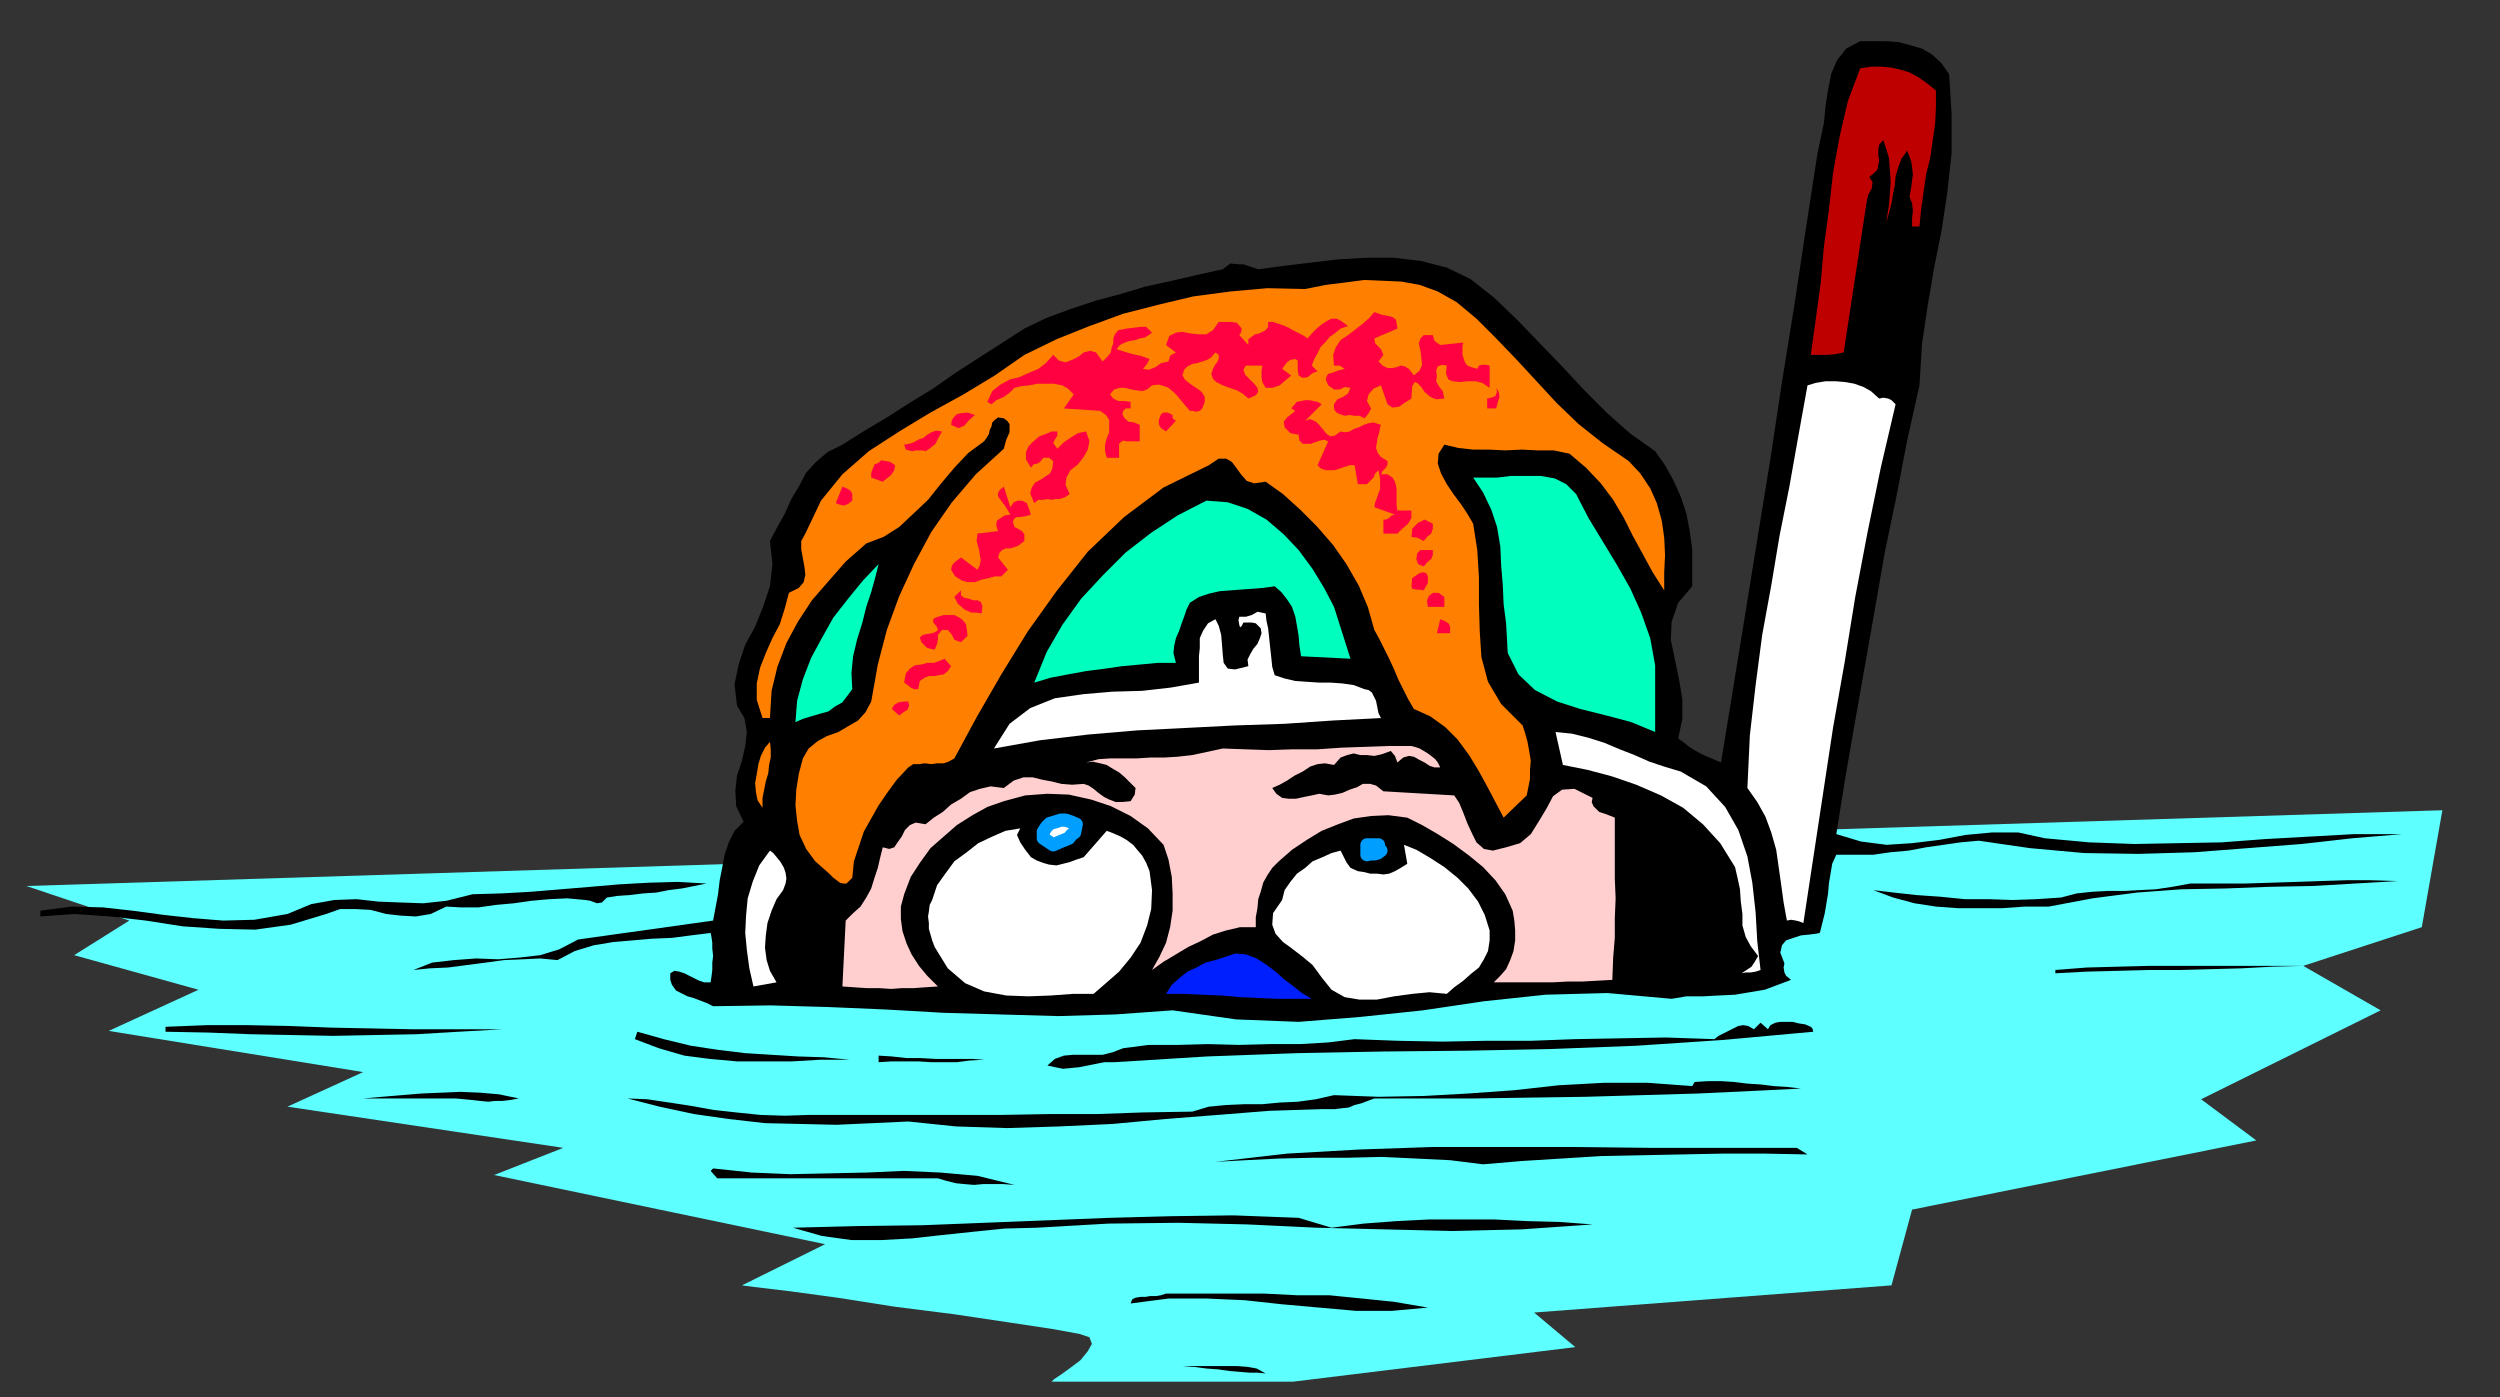
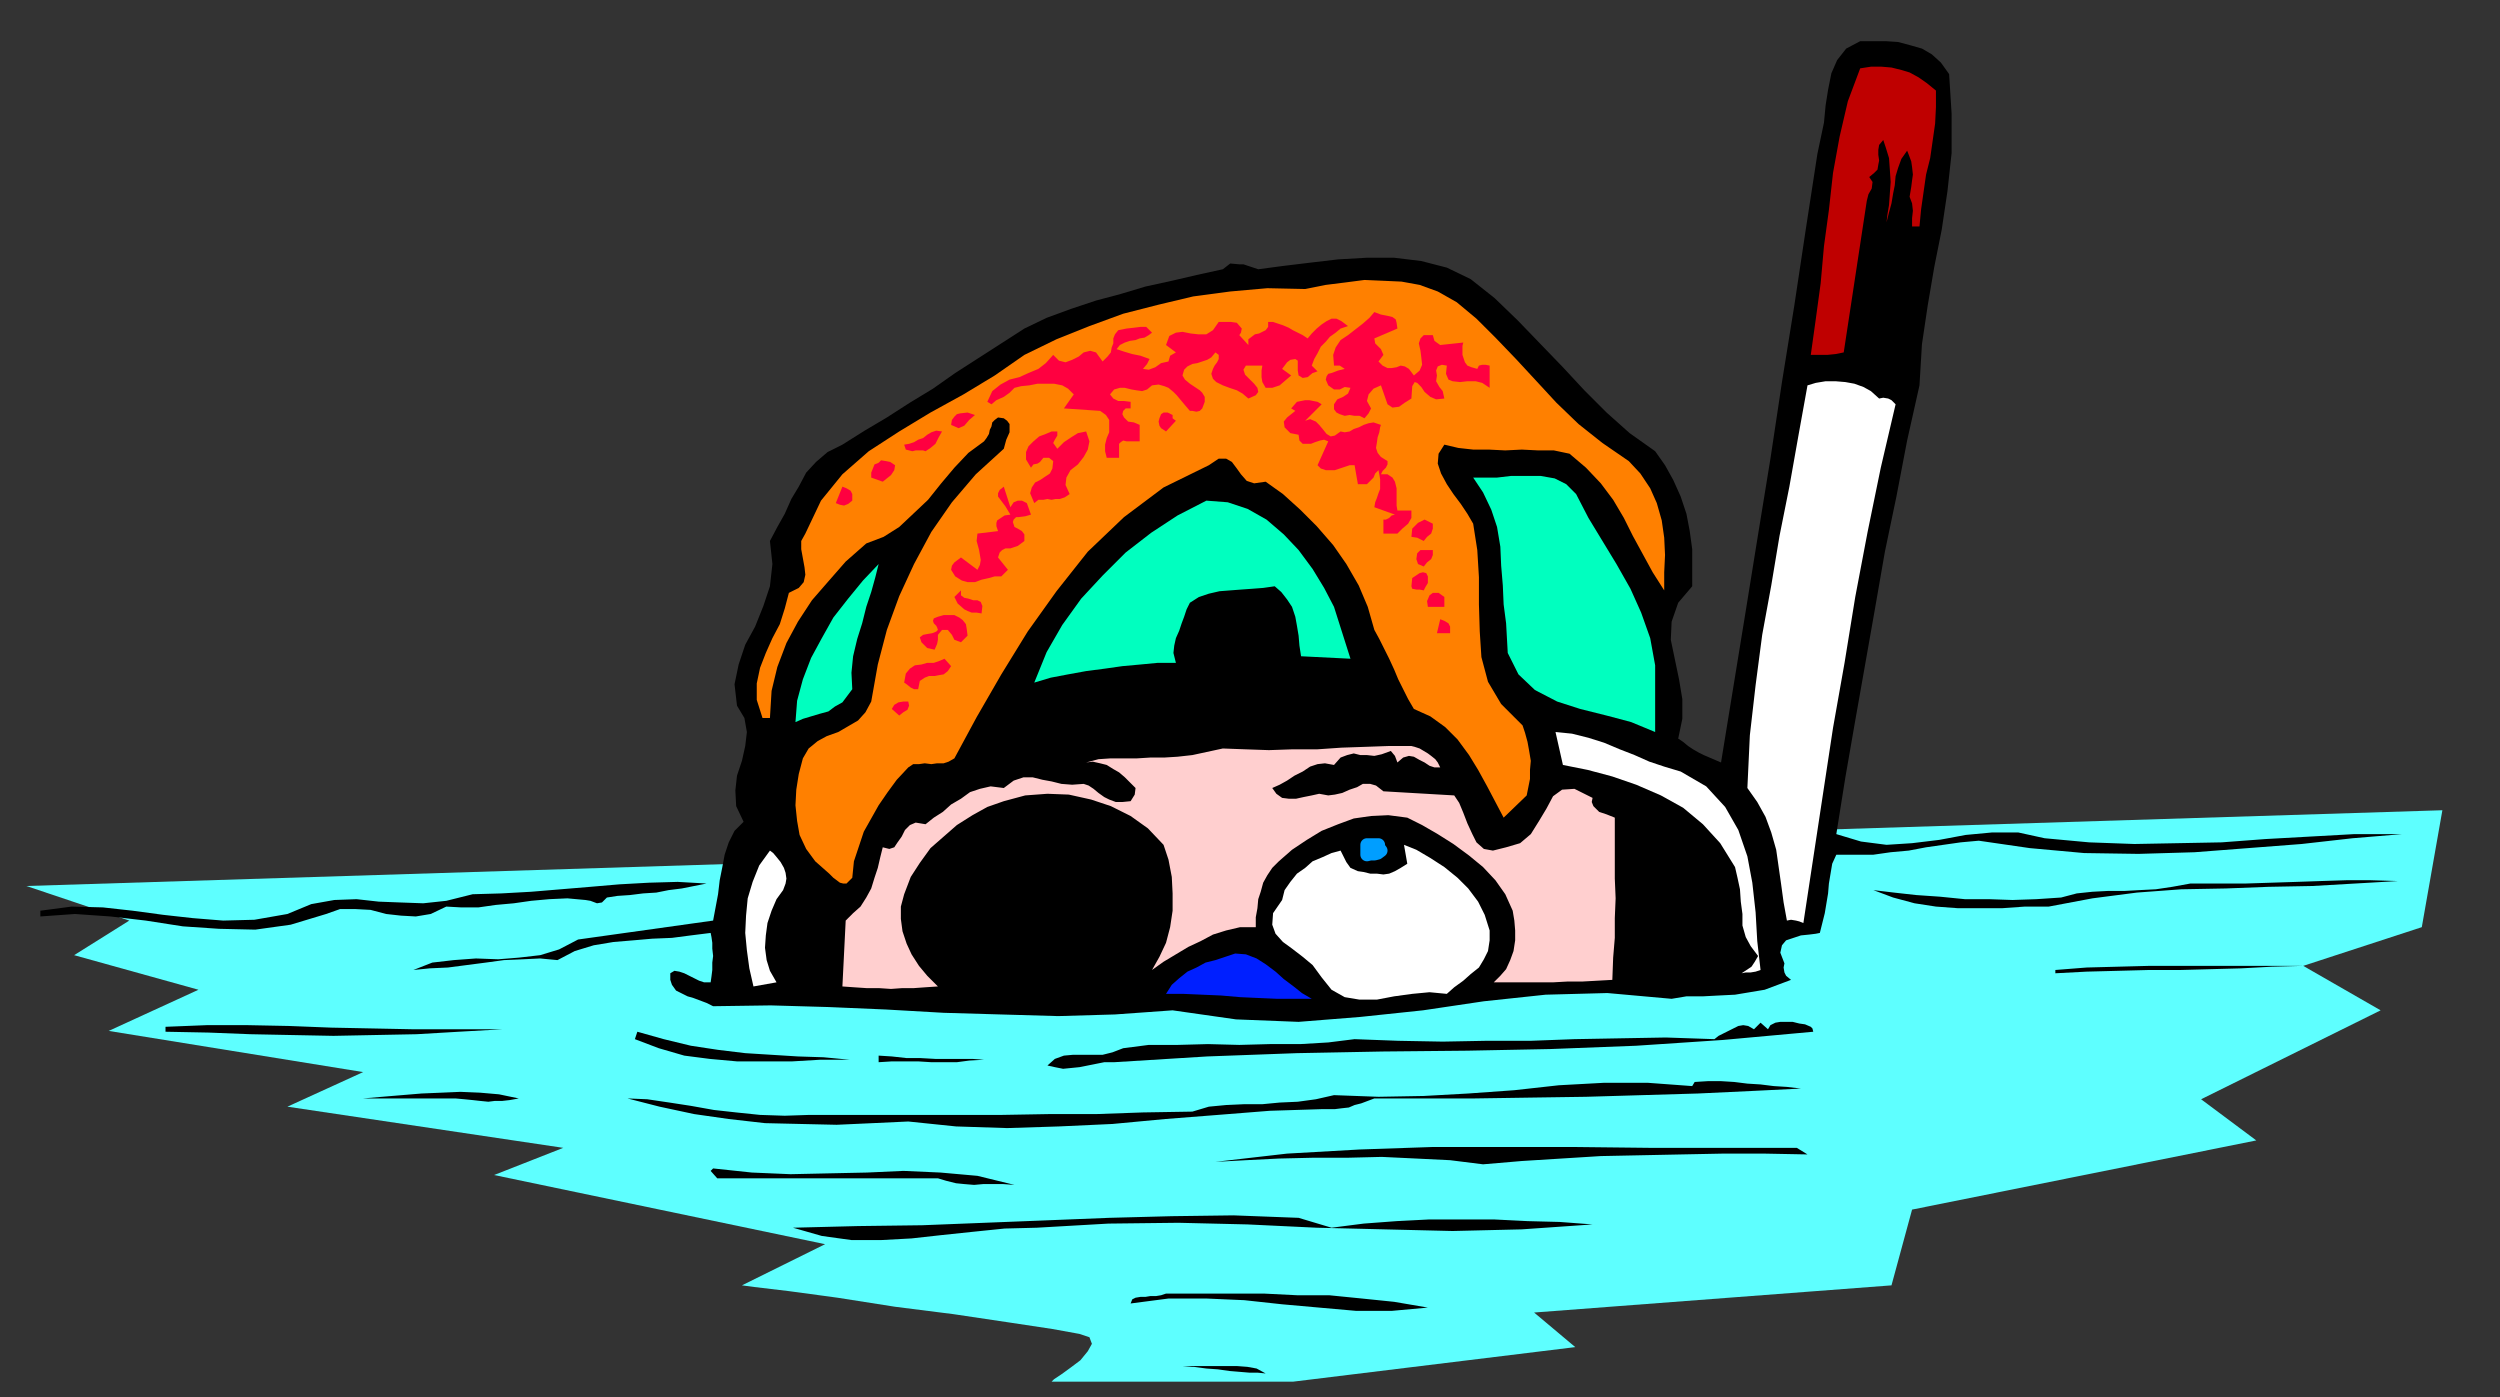
<svg xmlns="http://www.w3.org/2000/svg" xmlns:ns1="http://sodipodi.sourceforge.net/DTD/sodipodi-0.dtd" xmlns:ns2="http://www.inkscape.org/namespaces/inkscape" version="1.0" width="129.808mm" height="72.553mm" id="svg111" ns1:docname="GC001277.WMF">
  <rect width="100%" height="100%" fill="#333333" stroke="none" />
  <ns1:namedview pagecolor="#ffffff" bordercolor="#666666" borderopacity="1" objecttolerance="10" gridtolerance="10" guidetolerance="10" ns2:pageopacity="0" ns2:pageshadow="2" ns2:window-width="640" ns2:window-height="480" id="namedview113" />
  <defs id="defs3">
    <pattern id="WMFhbasepattern" patternUnits="userSpaceOnUse" width="6" height="6" x="0" y="0" />
  </defs>
  <path style="fill:#5effff;fill-rule:evenodd;fill-opacity:1;stroke:none;" d="  M 5.171,173.873   L 479.305,159.006   L 475.265,181.952   L 451.995,189.547   L 467.185,198.273   L 431.956,215.725   L 442.784,223.804   L 375.235,237.378   L 371.195,252.245   L 301.06,257.577   L 309.14,264.364   L 253.712,271.151   L 206.363,271.151   L 206.848,270.666   L 208.302,269.696   L 210.08,268.404   L 212.019,266.949   L 213.473,265.172   L 214.281,263.718   L 213.797,262.425   L 211.857,261.778   L 206.525,260.809   L 197.96,259.516   L 187.133,257.9   L 175.659,256.446   L 164.347,254.668   L 154.813,253.376   L 148.025,252.568   L 145.601,252.245   L 161.923,244.165   L 96.96,230.591   L 110.534,225.259   L 56.398,217.179   L 71.266,210.392   L 21.331,202.313   L 38.946,194.233   L 14.544,187.446   L 25.371,180.659   L 5.171,173.873  z " id="path5" />
  <path style="fill:#000000;fill-rule:evenodd;fill-opacity:1;stroke:none;" d="  M 382.507,14.543   L 382.992,22.3   L 382.992,30.056   L 382.184,37.489   L 381.052,45.084   L 379.598,52.356   L 378.305,59.95   L 377.174,67.545   L 376.689,75.625   L 374.265,86.452   L 372.164,97.44   L 369.902,108.266   L 367.963,119.416   L 366.024,130.404   L 364.084,141.393   L 362.145,152.542   L 360.368,163.692   L 365.216,165.147   L 370.225,165.793   L 375.235,165.47   L 380.568,164.823   L 385.739,163.854   L 390.91,163.369   L 396.081,163.369   L 401.252,164.5   L 409.979,165.308   L 418.867,165.631   L 427.432,165.47   L 435.996,165.308   L 444.561,164.662   L 453.287,164.177   L 462.014,163.692   L 471.387,163.692   L 461.691,164.5   L 451.671,165.631   L 441.168,166.439   L 430.664,167.247   L 419.675,167.571   L 409.009,167.409   L 398.344,166.439   L 388.324,164.985   L 384.769,165.308   L 381.376,165.793   L 377.982,166.278   L 374.588,166.924   L 371.033,167.247   L 367.64,167.732   L 363.923,167.732   L 360.368,167.732   L 359.56,169.51   L 359.236,171.449   L 358.913,173.388   L 358.752,175.327   L 358.428,177.266   L 358.105,179.205   L 357.62,181.144   L 357.136,183.083   L 356.328,183.245   L 355.035,183.406   L 353.419,183.568   L 351.964,184.053   L 350.51,184.538   L 349.702,185.507   L 349.379,186.962   L 350.187,189.062   L 350.025,189.87   L 350.187,190.84   L 350.51,191.486   L 351.48,192.294   L 348.894,193.264   L 346.308,194.233   L 343.4,194.718   L 340.491,195.203   L 337.259,195.364   L 334.188,195.526   L 330.956,195.526   L 328.048,196.011   L 315.443,194.88   L 303.323,195.203   L 291.203,196.495   L 279.244,198.273   L 266.963,199.566   L 254.843,200.535   L 242.561,200.05   L 230.118,198.273   L 218.806,199.081   L 207.656,199.404   L 196.344,199.081   L 185.193,198.758   L 173.881,198.111   L 162.569,197.627   L 151.257,197.303   L 139.945,197.465   L 138.653,196.819   L 137.36,196.334   L 136.067,195.849   L 134.936,195.526   L 133.643,194.88   L 132.673,194.395   L 131.865,193.264   L 131.542,192.294   L 131.542,191.001   L 132.35,190.517   L 133.32,190.678   L 134.289,191.001   L 135.259,191.486   L 136.229,191.971   L 137.198,192.456   L 138.168,192.779   L 139.461,192.779   L 139.622,191.648   L 139.784,190.355   L 139.784,188.901   L 139.945,187.608   L 139.784,186.154   L 139.784,185.022   L 139.622,183.891   L 139.461,183.083   L 135.582,183.568   L 131.865,184.053   L 127.987,184.214   L 124.27,184.538   L 120.392,184.861   L 116.513,185.507   L 112.797,186.638   L 109.403,188.416   L 106.009,188.093   L 102.616,188.254   L 98.899,188.416   L 95.344,188.901   L 91.627,189.385   L 87.91,189.87   L 84.355,190.032   L 81.123,190.355   L 84.84,188.901   L 89.041,188.416   L 93.405,188.093   L 97.768,188.254   L 101.808,187.931   L 106.009,187.446   L 109.726,186.315   L 113.443,184.376   L 139.945,180.659   L 140.43,178.074   L 140.915,175.489   L 141.238,172.741   L 141.723,170.318   L 142.208,167.732   L 143.016,165.308   L 144.147,163.046   L 145.925,161.268   L 144.47,158.198   L 144.309,155.128   L 144.632,152.219   L 145.601,149.311   L 146.248,146.402   L 146.571,143.655   L 146.086,140.908   L 144.632,138.484   L 144.147,134.283   L 144.955,130.404   L 146.248,126.526   L 148.187,122.971   L 149.803,118.931   L 151.096,115.053   L 151.581,110.69   L 151.096,106.166   L 152.55,103.419   L 154.005,100.833   L 155.297,97.925   L 156.752,95.501   L 158.206,92.754   L 160.145,90.653   L 162.408,88.714   L 165.317,87.259   L 169.68,84.512   L 174.043,81.927   L 178.568,79.018   L 183.093,76.271   L 187.456,73.201   L 191.981,70.292   L 196.505,67.384   L 201.03,64.475   L 205.393,62.374   L 210.241,60.597   L 215.089,58.981   L 219.937,57.688   L 224.785,56.234   L 229.957,55.103   L 234.805,53.972   L 239.976,52.84   L 241.43,51.709   L 243.208,51.871   L 244.016,51.871   L 244.985,52.194   L 245.955,52.517   L 246.925,52.84   L 251.773,52.194   L 257.105,51.548   L 262.6,50.901   L 268.256,50.578   L 273.588,50.578   L 278.921,51.225   L 283.931,52.517   L 288.617,54.78   L 293.304,58.496   L 297.828,62.859   L 302.192,67.384   L 306.716,72.07   L 310.918,76.594   L 315.281,80.957   L 319.806,84.997   L 324.816,88.552   L 326.755,91.299   L 328.371,94.208   L 329.825,97.44   L 330.956,100.833   L 331.603,104.227   L 332.088,107.782   L 332.088,111.337   L 332.088,115.053   L 329.34,118.285   L 328.048,122.002   L 327.886,125.557   L 328.694,129.435   L 329.502,133.313   L 330.148,137.191   L 330.148,141.069   L 329.34,144.948   L 330.31,145.594   L 331.28,146.402   L 332.249,147.048   L 333.38,147.695   L 334.35,148.18   L 335.481,148.664   L 336.612,149.149   L 337.744,149.634   L 340.168,134.767   L 342.592,119.901   L 345.016,104.873   L 347.44,90.007   L 349.702,74.979   L 352.126,59.95   L 354.388,44.922   L 356.651,30.218   L 357.297,27.147   L 357.944,24.077   L 358.267,20.684   L 358.752,17.613   L 359.398,14.382   L 360.529,11.796   L 362.307,9.534   L 365.054,8.08   L 367.478,8.08   L 370.064,8.08   L 372.488,8.241   L 374.912,8.888   L 377.174,9.534   L 379.113,10.665   L 380.891,12.281   L 382.507,14.543  z " id="path7" />
  <path style="fill:#bf0000;fill-rule:evenodd;fill-opacity:1;stroke:none;" d="  M 379.921,17.775   L 379.921,21.007   L 379.76,24.239   L 379.275,27.632   L 378.79,31.026   L 377.982,34.257   L 377.497,37.651   L 377.012,41.044   L 376.689,44.438   L 375.235,44.438   L 375.235,42.822   L 375.396,41.367   L 375.235,39.913   L 374.75,38.62   L 374.912,37.651   L 375.073,36.681   L 375.235,35.389   L 375.396,34.257   L 375.235,32.803   L 375.073,31.672   L 374.588,30.379   L 374.265,29.571   L 373.134,31.187   L 372.488,32.965   L 372.003,34.581   L 371.841,36.358   L 371.518,37.974   L 371.195,39.913   L 370.71,41.691   L 370.225,43.63   L 370.387,42.175   L 370.71,40.236   L 370.872,37.974   L 371.033,35.712   L 370.872,33.288   L 370.71,31.026   L 370.064,28.925   L 369.579,27.471   L 368.771,28.44   L 368.609,29.41   L 368.609,30.379   L 368.771,31.51   L 368.609,32.318   L 368.448,33.288   L 367.801,33.934   L 366.832,34.742   L 367.478,35.712   L 367.316,37.004   L 366.67,38.136   L 366.347,39.428   L 361.822,69.161   L 360.206,69.484   L 358.59,69.646   L 356.812,69.646   L 355.358,69.646   L 356.328,62.698   L 357.297,55.588   L 357.944,48.316   L 358.913,41.206   L 359.721,33.934   L 361.014,26.824   L 362.63,19.876   L 365.054,13.412   L 367.155,13.089   L 369.256,13.089   L 371.195,13.251   L 373.134,13.735   L 374.75,14.22   L 376.528,15.19   L 378.144,16.321   L 379.921,17.775  z " id="path9" />
  <path style="fill:#ff8000;fill-rule:evenodd;fill-opacity:1;stroke:none;" d="  M 319.644,90.491   L 321.907,92.915   L 323.846,95.824   L 325.139,98.732   L 326.108,102.126   L 326.593,105.519   L 326.755,108.913   L 326.593,112.306   L 326.593,115.861   L 324.331,112.306   L 322.392,108.751   L 320.452,105.196   L 318.675,101.641   L 316.574,98.086   L 314.15,94.854   L 311.241,91.784   L 308.009,89.037   L 304.939,88.391   L 301.868,88.391   L 298.636,88.229   L 295.404,88.391   L 292.172,88.229   L 289.102,88.229   L 286.193,87.906   L 283.446,87.259   L 282.315,89.037   L 282.153,90.976   L 282.8,92.915   L 283.931,95.016   L 285.224,96.955   L 286.678,98.894   L 287.971,100.833   L 289.102,102.772   L 289.91,107.943   L 290.233,113.276   L 290.233,118.608   L 290.395,123.941   L 290.718,128.95   L 292.011,133.798   L 294.596,138.161   L 298.798,142.362   L 299.283,143.817   L 299.768,145.594   L 300.091,147.372   L 300.414,149.311   L 300.252,151.088   L 300.252,152.866   L 299.929,154.482   L 299.606,156.098   L 295.081,160.46   L 293.465,157.39   L 291.849,154.32   L 290.072,151.088   L 288.294,148.18   L 286.032,145.109   L 283.608,142.685   L 280.699,140.585   L 277.467,139.13   L 276.336,137.191   L 275.366,135.252   L 274.396,133.313   L 273.588,131.374   L 272.619,129.273   L 271.649,127.334   L 270.68,125.395   L 269.71,123.618   L 268.417,119.093   L 266.64,114.892   L 264.216,110.69   L 261.63,106.974   L 258.398,103.257   L 255.166,100.025   L 251.773,96.955   L 248.379,94.531   L 246.117,94.854   L 244.662,94.37   L 243.531,93.077   L 242.723,91.946   L 241.753,90.653   L 240.622,90.007   L 239.168,90.007   L 237.229,91.299   L 228.341,95.662   L 220.584,101.48   L 213.473,108.266   L 207.333,116.023   L 201.677,123.941   L 196.505,132.344   L 191.657,140.746   L 187.294,148.826   L 186.163,149.472   L 185.193,149.795   L 183.901,149.795   L 182.769,149.957   L 181.477,149.795   L 180.345,149.957   L 179.214,149.957   L 178.245,150.603   L 175.982,153.027   L 174.205,155.451   L 172.427,158.037   L 170.973,160.622   L 169.518,163.208   L 168.549,166.116   L 167.579,169.025   L 167.256,172.257   L 166.609,172.903   L 166.125,173.388   L 165.478,173.388   L 164.832,173.226   L 163.539,172.257   L 162.731,171.449   L 159.984,169.025   L 158.206,166.601   L 156.913,163.854   L 156.429,161.107   L 156.105,158.037   L 156.267,154.966   L 156.752,151.896   L 157.56,148.826   L 158.691,146.887   L 160.469,145.432   L 162.246,144.463   L 164.509,143.655   L 166.448,142.524   L 168.387,141.393   L 169.841,139.777   L 170.973,137.676   L 172.265,130.404   L 174.043,123.618   L 176.467,116.992   L 179.376,110.69   L 182.769,104.388   L 186.809,98.571   L 191.496,93.077   L 196.99,88.067   L 197.475,86.29   L 198.121,84.836   L 198.121,83.866   L 198.121,83.22   L 197.637,82.573   L 196.99,82.089   L 195.859,81.927   L 195.213,82.412   L 194.728,82.897   L 194.566,83.704   L 194.243,84.351   L 194.081,85.159   L 193.597,85.967   L 193.112,86.613   L 190.041,88.875   L 187.294,91.784   L 184.709,94.854   L 182.123,98.086   L 179.214,100.833   L 176.467,103.419   L 173.397,105.358   L 170.003,106.65   L 165.963,110.205   L 162.569,114.084   L 159.337,117.8   L 156.59,122.002   L 154.328,126.203   L 152.55,130.889   L 151.419,135.575   L 151.096,140.908   L 149.641,140.908   L 148.51,137.353   L 148.51,134.121   L 149.157,131.051   L 150.288,128.142   L 151.581,125.234   L 153.035,122.486   L 154.005,119.416   L 154.813,116.346   L 156.752,115.376   L 157.721,114.245   L 158.045,112.791   L 157.883,111.337   L 157.56,109.559   L 157.237,107.782   L 157.237,106.166   L 158.045,104.711   L 161.115,98.248   L 165.317,93.077   L 170.488,88.552   L 176.467,84.674   L 182.608,80.957   L 189.072,77.402   L 195.213,73.686   L 201.03,69.646   L 207.333,66.576   L 213.797,63.99   L 220.422,61.566   L 227.371,59.789   L 234.158,58.173   L 241.43,57.203   L 248.702,56.557   L 256.136,56.719   L 260.176,55.911   L 264.054,55.426   L 267.771,54.941   L 271.488,55.103   L 275.043,55.264   L 278.598,55.911   L 282.153,57.203   L 285.87,59.304   L 289.748,62.536   L 293.627,66.414   L 297.505,70.454   L 301.545,74.817   L 305.424,79.018   L 309.787,83.22   L 314.473,86.936   L 319.644,90.491  z " id="path11" />
  <path style="fill:#ff0040;fill-rule:evenodd;fill-opacity:1;stroke:none;" d="  M 274.235,64.475   L 269.71,66.414   L 269.872,67.384   L 270.518,68.03   L 271.003,68.515   L 271.488,69.646   L 270.518,70.939   L 271.326,71.747   L 272.296,72.231   L 273.104,72.231   L 274.073,72.07   L 274.881,71.747   L 275.689,71.908   L 276.497,72.393   L 277.467,73.686   L 278.598,72.716   L 279.083,71.585   L 278.921,70.131   L 278.76,68.838   L 278.436,67.384   L 278.76,66.414   L 279.406,65.768   L 281.184,65.768   L 281.507,66.899   L 282.638,67.707   L 287.163,67.222   L 287.001,67.868   L 287.001,68.838   L 287.001,69.646   L 287.324,70.616   L 287.486,71.1   L 287.971,71.747   L 288.779,72.07   L 289.91,72.393   L 290.233,71.747   L 290.88,71.585   L 291.526,71.585   L 292.334,71.747   L 292.334,76.11   L 290.88,75.14   L 289.587,74.817   L 287.971,74.817   L 286.516,74.979   L 285.062,74.817   L 284.254,74.494   L 283.769,73.363   L 283.931,71.747   L 282.961,71.585   L 282.153,71.908   L 281.83,72.716   L 281.992,73.686   L 281.83,74.817   L 282.476,75.948   L 283.123,76.756   L 283.446,78.21   L 281.83,78.372   L 280.699,77.887   L 279.568,76.918   L 278.921,75.948   L 278.113,75.14   L 277.628,74.979   L 277.144,75.786   L 276.982,78.21   L 275.689,79.018   L 274.558,79.826   L 273.265,79.988   L 272.296,79.341   L 271.003,75.625   L 269.548,76.271   L 268.579,77.402   L 268.256,78.695   L 269.064,80.149   L 268.579,81.119   L 267.771,82.089   L 266.801,81.604   L 265.832,81.604   L 264.862,81.442   L 263.892,81.604   L 262.923,81.281   L 262.276,80.957   L 261.792,80.311   L 261.792,79.341   L 262.438,78.372   L 263.569,77.887   L 264.539,77.241   L 265.024,76.11   L 263.892,75.948   L 262.923,76.433   L 261.792,76.433   L 260.661,75.625   L 260.176,74.494   L 260.337,73.847   L 260.661,73.363   L 261.307,73.201   L 262.6,72.716   L 263.892,72.393   L 262.923,71.747   L 261.792,71.747   L 261.63,69.646   L 262.115,68.192   L 263.084,66.737   L 264.539,65.768   L 265.993,64.637   L 267.448,63.506   L 268.74,62.374   L 269.71,61.243   L 271.003,61.728   L 272.619,62.051   L 273.265,62.213   L 273.912,62.698   L 274.073,63.344   L 274.235,64.475  z " id="path13" />
  <path style="fill:#ff0040;fill-rule:evenodd;fill-opacity:1;stroke:none;" d="  M 264.539,63.99   L 263.084,64.475   L 262.115,65.283   L 260.984,66.091   L 260.176,67.061   L 259.206,68.03   L 258.56,69.323   L 257.913,70.454   L 257.429,71.747   L 258.56,72.878   L 257.59,73.201   L 256.621,74.009   L 255.651,74.171   L 254.843,73.686   L 254.681,72.716   L 254.681,71.747   L 254.681,70.777   L 254.197,70.454   L 253.227,70.616   L 252.581,71.1   L 252.096,71.747   L 251.611,72.393   L 253.389,73.686   L 252.257,74.655   L 251.126,75.625   L 249.672,76.11   L 248.379,76.11   L 247.733,74.979   L 247.571,74.009   L 247.571,72.716   L 247.733,71.747   L 244.501,71.747   L 244.016,72.555   L 244.339,73.524   L 245.147,74.332   L 246.117,75.302   L 246.763,76.11   L 246.925,76.918   L 246.44,77.564   L 244.985,78.21   L 243.854,77.241   L 242.723,76.594   L 241.269,76.11   L 239.976,75.625   L 238.683,74.979   L 238.037,74.332   L 237.713,73.363   L 238.037,72.393   L 238.36,71.747   L 238.845,71.1   L 239.168,70.454   L 239.168,69.646   L 238.521,69.161   L 237.713,70.131   L 236.905,70.616   L 235.936,70.939   L 234.966,71.262   L 233.997,71.424   L 233.027,71.908   L 232.381,72.555   L 232.057,73.686   L 232.542,74.494   L 233.512,75.302   L 234.481,75.948   L 235.451,76.594   L 235.936,77.079   L 236.421,77.887   L 236.421,78.857   L 235.936,80.149   L 235.451,80.634   L 234.805,80.796   L 233.997,80.634   L 233.512,80.634   L 232.542,79.503   L 231.734,78.534   L 230.926,77.564   L 230.28,76.918   L 229.31,76.11   L 228.502,75.786   L 227.371,75.463   L 226.078,75.625   L 225.109,76.433   L 224.139,76.756   L 223.008,76.594   L 222.038,76.433   L 220.745,76.11   L 219.776,76.11   L 218.645,76.433   L 217.837,77.402   L 218.483,78.21   L 219.453,78.695   L 220.584,78.695   L 221.877,78.857   L 221.877,80.149   L 220.907,80.149   L 220.422,80.634   L 220.261,81.281   L 220.584,81.927   L 220.907,82.25   L 221.392,82.735   L 222.523,82.897   L 223.654,83.381   L 223.654,86.613   L 222.361,86.613   L 221.069,86.613   L 220.422,86.452   L 219.937,86.775   L 219.614,87.098   L 219.614,88.067   L 219.614,89.845   L 217.19,89.845   L 216.867,88.552   L 216.867,87.259   L 217.19,85.967   L 217.675,84.836   L 217.675,83.543   L 217.675,82.412   L 217.029,81.442   L 215.897,80.634   L 208.787,80.149   L 210.726,77.402   L 209.595,76.271   L 208.464,75.625   L 206.848,75.302   L 205.393,75.302   L 203.616,75.302   L 202,75.625   L 200.384,75.786   L 199.091,76.11   L 198.121,77.079   L 196.99,77.887   L 195.536,78.534   L 194.566,79.341   L 193.758,78.857   L 194.728,76.756   L 196.344,75.463   L 198.121,74.494   L 200.061,74.009   L 201.838,73.201   L 203.777,72.393   L 205.232,71.262   L 206.686,69.646   L 207.817,70.777   L 209.11,71.1   L 210.403,70.616   L 211.696,69.969   L 212.665,69.161   L 213.958,68.838   L 215.089,69.161   L 216.382,70.939   L 217.352,69.969   L 217.998,69.161   L 218.16,68.192   L 218.483,67.384   L 218.483,66.414   L 218.806,65.606   L 219.453,64.798   L 221.069,64.475   L 222.523,64.313   L 223.816,64.152   L 224.947,64.152   L 226.078,65.283   L 225.432,65.768   L 224.624,66.253   L 223.654,66.414   L 222.846,66.737   L 221.715,66.899   L 220.745,67.222   L 219.776,67.707   L 219.129,68.515   L 220.584,69   L 222.2,69.484   L 223.816,69.808   L 225.593,70.454   L 225.109,71.424   L 224.301,72.393   L 225.432,72.555   L 226.725,72.07   L 227.856,71.262   L 229.31,70.939   L 229.633,69.808   L 230.765,69.161   L 228.825,67.707   L 229.472,65.929   L 230.765,65.283   L 232.057,65.121   L 233.673,65.445   L 235.128,65.606   L 236.744,65.606   L 238.037,64.798   L 239.168,63.182   L 240.299,63.182   L 241.592,63.182   L 242.723,63.344   L 243.693,64.475   L 243.531,65.283   L 243.208,65.768   L 244.985,67.707   L 244.985,66.576   L 245.632,66.091   L 246.278,65.606   L 247.086,65.445   L 247.733,65.121   L 248.379,64.798   L 248.864,64.152   L 248.864,63.182   L 249.833,63.182   L 250.803,63.506   L 251.773,63.829   L 252.904,64.313   L 253.712,64.798   L 254.681,65.283   L 255.651,65.768   L 256.621,66.414   L 257.429,65.445   L 258.398,64.475   L 259.368,63.667   L 260.337,63.021   L 261.307,62.536   L 262.276,62.536   L 263.246,63.021   L 264.539,63.99  z " id="path15" />
  <path style="fill:#ffffff;fill-rule:evenodd;fill-opacity:1;stroke:none;" d="  M 372.003,79.341   L 369.094,91.784   L 366.508,104.388   L 364.084,117.154   L 361.984,130.081   L 359.721,142.847   L 357.782,155.613   L 355.843,168.378   L 353.904,181.144   L 353.096,180.821   L 352.449,180.659   L 351.48,180.498   L 350.672,180.659   L 350.025,177.104   L 349.54,173.549   L 349.056,170.156   L 348.571,166.763   L 347.601,163.369   L 346.47,160.299   L 344.854,157.39   L 342.915,154.643   L 343.4,144.301   L 344.531,134.444   L 345.824,124.587   L 347.601,114.892   L 349.217,105.196   L 351.156,95.501   L 352.934,85.482   L 354.712,75.625   L 356.328,75.14   L 358.267,74.817   L 360.206,74.817   L 362.145,74.979   L 363.923,75.302   L 365.7,75.948   L 367.155,76.756   L 368.771,78.21   L 369.579,78.049   L 370.548,78.21   L 371.195,78.534   L 372.003,79.341  z " id="path17" />
-   <path style="fill:#ff0040;fill-rule:evenodd;fill-opacity:1;stroke:none;" d="  M 293.627,80.149   L 291.849,80.149   L 291.849,78.21   L 292.657,78.049   L 293.465,77.726   L 293.788,76.918   L 293.627,76.11   L 294.112,76.918   L 294.273,77.887   L 293.95,78.857   L 293.627,80.149  z " id="path19" />
  <path style="fill:#ff0040;fill-rule:evenodd;fill-opacity:1;stroke:none;" d="  M 259.368,79.341   L 256.136,82.573   L 257.105,82.25   L 258.237,82.735   L 258.883,83.381   L 259.691,84.351   L 260.337,85.159   L 261.145,85.644   L 261.953,85.482   L 263.084,84.674   L 263.892,84.836   L 264.862,84.674   L 265.67,84.189   L 266.64,83.866   L 267.609,83.381   L 268.579,83.058   L 269.548,82.897   L 271.003,83.381   L 270.841,83.866   L 270.68,84.836   L 270.356,85.805   L 270.195,86.936   L 270.033,87.906   L 270.356,88.875   L 271.003,89.683   L 272.296,90.491   L 272.296,91.138   L 271.972,91.784   L 271.326,92.43   L 271.003,93.077   L 272.296,93.077   L 273.265,93.723   L 273.75,94.531   L 274.073,95.824   L 274.073,96.793   L 274.073,98.086   L 274.073,99.217   L 274.235,100.187   L 276.982,100.187   L 276.982,101.641   L 276.336,102.772   L 275.204,103.742   L 274.235,104.711   L 271.488,104.711   L 271.488,101.964   L 271.972,101.964   L 272.619,101.641   L 273.104,101.156   L 273.75,100.995   L 269.71,99.54   L 269.872,98.571   L 270.195,97.763   L 270.518,96.793   L 270.841,95.985   L 270.841,95.016   L 270.841,94.046   L 270.68,93.077   L 270.518,92.269   L 269.872,92.915   L 269.548,93.723   L 268.902,94.37   L 268.256,95.016   L 266.478,95.016   L 265.832,91.299   L 264.862,91.299   L 263.892,91.622   L 262.923,91.946   L 261.953,92.269   L 260.984,92.269   L 260.176,92.269   L 259.206,91.946   L 258.56,91.299   L 260.661,86.613   L 259.853,86.29   L 259.045,86.452   L 258.075,86.775   L 257.267,87.098   L 256.297,87.098   L 255.651,87.098   L 255.005,86.452   L 254.843,85.32   L 253.227,84.997   L 252.096,83.866   L 251.934,82.735   L 252.581,81.927   L 253.389,81.281   L 254.197,80.634   L 253.389,80.149   L 254.52,78.857   L 256.136,78.534   L 256.944,78.534   L 257.752,78.695   L 258.56,78.857   L 259.368,79.341  z " id="path21" />
  <path style="fill:#ff0040;fill-rule:evenodd;fill-opacity:1;stroke:none;" d="  M 191.334,81.442   L 190.203,82.412   L 189.233,83.543   L 188.102,84.028   L 186.648,83.381   L 186.809,82.412   L 187.294,81.765   L 187.779,81.281   L 188.425,81.119   L 189.88,80.957   L 191.334,81.442  z " id="path23" />
  <path style="fill:#ff0040;fill-rule:evenodd;fill-opacity:1;stroke:none;" d="  M 230.118,81.442   L 230.118,82.089   L 230.765,82.573   L 228.825,84.674   L 227.856,84.028   L 227.533,83.543   L 227.371,82.735   L 227.533,82.089   L 227.856,81.281   L 228.341,80.957   L 229.149,80.957   L 230.118,81.442  z " id="path25" />
  <path style="fill:#ff0040;fill-rule:evenodd;fill-opacity:1;stroke:none;" d="  M 184.87,84.674   L 184.224,85.805   L 183.577,87.098   L 182.608,87.906   L 181.638,88.552   L 181.153,88.391   L 180.507,88.391   L 179.699,88.391   L 179.053,88.552   L 177.76,88.229   L 177.437,87.259   L 178.406,87.098   L 179.376,86.775   L 180.184,86.29   L 181.153,85.967   L 181.961,85.32   L 182.769,84.836   L 183.739,84.512   L 184.87,84.674  z " id="path27" />
  <path style="fill:#ff0040;fill-rule:evenodd;fill-opacity:1;stroke:none;" d="  M 207.494,84.674   L 207.494,85.482   L 207.009,86.29   L 206.686,86.936   L 207.494,88.067   L 208.787,86.775   L 210.241,85.805   L 211.534,84.997   L 213.15,84.674   L 213.797,86.613   L 213.473,88.229   L 212.665,89.683   L 211.534,91.138   L 210.08,92.269   L 209.272,93.723   L 209.11,95.177   L 209.918,96.955   L 208.949,97.601   L 207.979,97.925   L 207.171,97.925   L 206.363,98.086   L 205.555,97.925   L 204.747,98.086   L 203.777,98.086   L 202.969,98.732   L 202.161,96.793   L 202.485,95.662   L 203.131,94.693   L 204.101,94.208   L 205.07,93.562   L 206.04,92.915   L 206.525,91.946   L 206.686,90.491   L 205.878,89.845   L 204.747,89.845   L 204.101,90.653   L 203.616,90.976   L 202.808,91.138   L 202.323,91.784   L 201.353,90.168   L 201.353,88.714   L 201.838,87.583   L 202.808,86.613   L 203.939,85.644   L 205.232,85.159   L 206.363,84.674   L 207.494,84.674  z " id="path29" />
  <path style="fill:#ff0040;fill-rule:evenodd;fill-opacity:1;stroke:none;" d="  M 175.659,91.299   L 175.497,92.269   L 174.851,93.238   L 174.043,93.885   L 173.235,94.531   L 170.973,93.723   L 170.973,92.754   L 171.296,91.946   L 171.619,91.138   L 172.427,90.814   L 172.912,90.33   L 173.881,90.491   L 174.689,90.653   L 175.659,91.299  z " id="path31" />
  <path style="fill:#00ffbf;fill-rule:evenodd;fill-opacity:1;stroke:none;" d="  M 309.302,96.955   L 311.726,101.641   L 314.473,106.166   L 317.22,110.69   L 319.968,115.538   L 322.068,120.224   L 323.846,125.234   L 324.816,130.566   L 324.816,136.545   L 324.816,143.655   L 320.129,141.716   L 315.281,140.423   L 310.11,139.13   L 305.585,137.676   L 301.222,135.414   L 297.99,132.344   L 295.889,128.142   L 295.566,122.325   L 295.081,118.608   L 294.92,114.892   L 294.596,111.013   L 294.435,107.297   L 293.788,103.419   L 292.657,100.025   L 291.041,96.632   L 289.102,93.723   L 291.203,93.723   L 293.788,93.723   L 296.536,93.4   L 299.606,93.4   L 302.353,93.4   L 305.1,93.885   L 307.363,95.016   L 309.302,96.955  z " id="path33" />
  <path style="fill:#ff0040;fill-rule:evenodd;fill-opacity:1;stroke:none;" d="  M 167.256,98.248   L 166.448,98.894   L 165.64,99.217   L 164.832,99.056   L 164.024,98.732   L 165.317,95.501   L 166.125,95.824   L 166.933,96.309   L 167.256,96.955   L 167.256,98.248  z " id="path35" />
  <path style="fill:#ff0040;fill-rule:evenodd;fill-opacity:1;stroke:none;" d="  M 198.283,99.54   L 198.929,98.571   L 199.737,98.248   L 200.545,98.248   L 201.515,98.732   L 202.323,100.995   L 201.192,101.318   L 199.899,101.48   L 199.414,101.48   L 198.929,101.964   L 198.768,102.449   L 199.091,103.419   L 199.737,103.742   L 200.545,104.227   L 201.03,104.873   L 201.03,106.166   L 199.737,107.135   L 198.283,107.62   L 197.313,107.62   L 196.667,107.943   L 196.182,108.428   L 195.859,109.398   L 197.798,111.821   L 196.505,113.114   L 195.213,113.114   L 194.081,113.437   L 192.627,113.761   L 191.334,114.245   L 189.88,114.245   L 188.749,113.922   L 187.456,113.114   L 186.648,111.821   L 186.809,111.013   L 187.294,110.367   L 187.941,109.882   L 188.587,109.398   L 191.819,111.821   L 192.304,110.852   L 192.465,109.882   L 192.304,108.913   L 192.142,107.943   L 191.657,106.166   L 191.819,104.711   L 195.859,104.227   L 195.536,103.257   L 195.536,102.611   L 195.697,102.126   L 196.182,101.803   L 197.152,101.156   L 198.283,100.995   L 197.313,99.379   L 196.344,98.086   L 195.859,97.44   L 195.859,96.793   L 196.182,96.147   L 196.99,95.501   L 198.283,99.54  z " id="path37" />
  <path style="fill:#00ffbf;fill-rule:evenodd;fill-opacity:1;stroke:none;" d="  M 261.792,119.093   L 265.024,129.273   L 255.328,128.789   L 255.005,126.688   L 254.843,124.749   L 254.52,122.81   L 254.197,121.032   L 253.55,119.093   L 252.581,117.639   L 251.449,116.184   L 250.157,115.053   L 247.894,115.376   L 245.793,115.538   L 243.531,115.7   L 241.43,115.861   L 239.329,116.023   L 237.229,116.508   L 235.289,117.154   L 233.512,118.285   L 232.865,119.578   L 232.381,121.032   L 231.896,122.325   L 231.411,123.779   L 230.765,125.234   L 230.441,126.688   L 230.28,128.142   L 230.765,130.081   L 227.209,130.081   L 223.816,130.404   L 220.261,130.728   L 216.867,131.212   L 213.15,131.697   L 209.595,132.344   L 206.201,132.99   L 202.969,133.959   L 205.393,127.981   L 208.464,122.648   L 212.181,117.477   L 216.382,112.953   L 220.907,108.428   L 225.917,104.55   L 231.088,101.156   L 236.744,98.248   L 240.945,98.571   L 244.824,99.864   L 248.541,101.964   L 251.934,104.873   L 254.843,107.943   L 257.59,111.66   L 259.853,115.376   L 261.792,119.093  z " id="path39" />
  <path style="fill:#ff0040;fill-rule:evenodd;fill-opacity:1;stroke:none;" d="  M 281.184,102.772   L 281.184,103.742   L 280.86,104.711   L 280.052,105.358   L 279.406,106.166   L 278.113,105.519   L 276.982,105.358   L 277.144,103.742   L 278.275,102.611   L 279.568,101.964   L 281.184,102.772  z " id="path41" />
  <path style="fill:#ff0040;fill-rule:evenodd;fill-opacity:1;stroke:none;" d="  M 281.184,107.943   L 281.184,108.913   L 280.86,109.721   L 280.052,110.367   L 279.406,111.175   L 278.275,110.69   L 277.952,109.721   L 278.113,108.59   L 278.76,107.943   L 281.184,107.943  z " id="path43" />
  <path style="fill:#00ffbf;fill-rule:evenodd;fill-opacity:1;stroke:none;" d="  M 167.256,135.252   L 166.286,136.545   L 165.317,137.838   L 163.862,138.646   L 162.569,139.615   L 160.792,140.1   L 159.176,140.585   L 157.56,141.069   L 156.105,141.716   L 156.429,137.514   L 157.56,133.313   L 159.176,129.112   L 161.277,125.234   L 163.539,121.194   L 166.448,117.477   L 169.357,113.922   L 172.427,110.69   L 171.781,113.276   L 170.973,116.184   L 170.003,119.093   L 169.195,122.325   L 168.225,125.395   L 167.417,128.789   L 167.094,132.02   L 167.256,135.252  z " id="path45" />
  <path style="fill:#ff0040;fill-rule:evenodd;fill-opacity:1;stroke:none;" d="  M 280.214,114.407   L 279.729,115.215   L 279.406,115.861   L 278.598,115.7   L 277.952,115.7   L 277.144,115.538   L 276.982,115.053   L 277.144,113.437   L 278.598,112.468   L 279.244,112.306   L 279.891,112.468   L 280.214,113.114   L 280.214,114.407  z " id="path47" />
  <path style="fill:#ff0040;fill-rule:evenodd;fill-opacity:1;stroke:none;" d="  M 192.627,120.386   L 191.657,120.224   L 190.688,120.224   L 189.88,119.901   L 189.233,119.578   L 187.941,118.447   L 187.294,117.154   L 188.587,115.861   L 188.587,116.831   L 189.233,117.316   L 190.041,117.477   L 191.011,117.8   L 191.819,117.8   L 192.465,118.123   L 192.789,118.931   L 192.627,120.386  z " id="path49" />
-   <path style="fill:#ff0040;fill-rule:evenodd;fill-opacity:1;stroke:none;" d="  M 283.446,117.154   L 283.446,119.093   L 280.214,119.093   L 280.052,117.962   L 280.214,117.316   L 280.537,116.831   L 281.184,116.346   L 282.315,116.346   L 283.446,117.154  z " id="path51" />
-   <path style="fill:#ffffff;fill-rule:evenodd;fill-opacity:1;stroke:none;" d="  M 250.157,132.505   L 252.096,133.151   L 254.197,133.636   L 256.459,133.798   L 258.883,133.959   L 261.145,133.959   L 263.408,134.121   L 265.67,134.444   L 267.771,135.252   L 268.579,135.414   L 269.225,135.899   L 269.548,136.545   L 270.033,137.514   L 270.195,138.322   L 270.356,139.13   L 270.518,139.938   L 271.003,140.908   L 261.63,141.393   L 252.096,142.039   L 242.4,142.362   L 232.865,142.847   L 223.169,143.332   L 213.635,144.14   L 204.101,145.271   L 195.051,146.887   L 198.121,142.039   L 202.161,138.969   L 207.009,137.03   L 212.665,136.222   L 218.321,135.737   L 224.139,135.575   L 229.795,134.929   L 235.289,133.959   L 235.289,132.344   L 235.289,130.566   L 235.289,128.789   L 235.451,127.173   L 235.451,125.234   L 236.097,123.779   L 237.067,122.325   L 238.521,121.517   L 239.168,122.81   L 239.653,124.587   L 239.814,126.526   L 239.976,128.627   L 240.137,130.081   L 240.945,131.212   L 242.4,131.374   L 244.985,130.728   L 244.824,129.435   L 245.309,128.465   L 245.955,127.334   L 246.763,126.365   L 247.248,125.234   L 247.571,124.264   L 247.409,123.294   L 246.44,122.325   L 245.632,122.163   L 244.824,122.163   L 244.016,122.163   L 243.693,122.81   L 243.369,123.133   L 243.208,122.648   L 243.046,121.678   L 243.208,121.032   L 244.501,121.032   L 245.632,120.709   L 246.763,120.063   L 248.379,120.386   L 248.541,121.84   L 248.864,123.294   L 249.025,124.749   L 249.187,126.365   L 249.349,127.819   L 249.51,129.273   L 249.672,130.889   L 250.157,132.505  z " id="path53" />
+   <path style="fill:#ff0040;fill-rule:evenodd;fill-opacity:1;stroke:none;" d="  M 283.446,117.154   L 283.446,119.093   L 280.214,119.093   L 280.052,117.962   L 280.537,116.831   L 281.184,116.346   L 282.315,116.346   L 283.446,117.154  z " id="path51" />
  <path style="fill:#ff0040;fill-rule:evenodd;fill-opacity:1;stroke:none;" d="  M 189.88,124.749   L 188.587,126.041   L 187.294,125.557   L 186.809,124.587   L 186.001,123.618   L 184.87,123.618   L 184.062,124.587   L 184.062,125.557   L 183.901,126.365   L 183.416,127.496   L 181.961,127.173   L 180.83,126.041   L 180.507,125.072   L 181.153,124.587   L 181.961,124.426   L 182.931,124.264   L 183.739,123.941   L 184.062,123.618   L 183.901,123.133   L 183.739,122.81   L 183.254,122.325   L 183.093,121.84   L 183.254,121.355   L 184.062,121.032   L 185.193,120.709   L 186.325,120.709   L 187.294,120.709   L 188.264,121.194   L 188.91,121.678   L 189.557,122.486   L 189.718,123.456   L 189.88,124.749  z " id="path55" />
  <path style="fill:#ff0040;fill-rule:evenodd;fill-opacity:1;stroke:none;" d="  M 284.577,124.264   L 281.992,124.264   L 282.638,121.517   L 283.446,121.84   L 284.254,122.325   L 284.577,122.971   L 284.577,124.264  z " id="path57" />
  <path style="fill:#ff0040;fill-rule:evenodd;fill-opacity:1;stroke:none;" d="  M 186.648,130.728   L 186.001,131.697   L 185.193,132.344   L 184.224,132.505   L 183.416,132.667   L 182.285,132.667   L 181.477,132.99   L 180.507,133.636   L 180.184,135.252   L 179.376,135.252   L 178.729,134.929   L 177.921,134.283   L 177.437,133.959   L 177.76,132.182   L 178.568,131.212   L 179.537,130.566   L 180.83,130.404   L 181.961,130.081   L 183.254,130.081   L 184.224,129.758   L 185.355,129.273   L 186.648,130.728  z " id="path59" />
  <path style="fill:#ff0040;fill-rule:evenodd;fill-opacity:1;stroke:none;" d="  M 178.245,137.676   L 178.406,138.484   L 178.083,139.292   L 177.275,139.777   L 176.467,140.423   L 175.013,139.13   L 175.497,138.322   L 176.305,137.838   L 177.275,137.676   L 178.245,137.676  z " id="path61" />
  <path style="fill:#ffffff;fill-rule:evenodd;fill-opacity:1;stroke:none;" d="  M 329.825,151.411   L 334.835,154.32   L 338.552,158.36   L 341.137,162.884   L 342.915,168.055   L 343.884,173.226   L 344.531,179.044   L 344.854,184.699   L 345.5,190.355   L 344.531,190.678   L 343.561,190.84   L 342.592,190.84   L 341.784,191.001   L 342.753,190.355   L 343.723,189.709   L 344.369,188.739   L 345.016,187.608   L 343.561,185.669   L 342.592,183.891   L 341.945,181.629   L 341.945,179.367   L 341.622,176.943   L 341.46,174.519   L 340.976,172.257   L 340.491,170.156   L 337.582,165.47   L 334.188,161.753   L 330.31,158.521   L 325.947,156.098   L 321.099,153.997   L 316.412,152.381   L 311.564,151.088   L 306.716,150.119   L 305.262,143.655   L 308.494,143.978   L 311.726,144.786   L 314.796,145.756   L 317.867,147.048   L 320.776,148.18   L 323.684,149.472   L 326.593,150.442   L 329.825,151.411  z " id="path63" />
-   <path style="fill:#ff8000;fill-rule:evenodd;fill-opacity:1;stroke:none;" d="  M 151.096,145.594   L 151.257,147.048   L 151.257,148.664   L 150.934,150.119   L 150.773,151.735   L 150.288,153.35   L 149.965,154.966   L 149.641,156.582   L 149.641,158.521   L 148.672,157.067   L 148.349,155.451   L 148.187,153.674   L 148.51,151.896   L 148.833,149.957   L 149.318,148.341   L 150.126,146.725   L 151.096,145.594  z " id="path65" />
  <path style="fill:#ffcfcf;fill-rule:evenodd;fill-opacity:1;stroke:none;" d="  M 282.638,150.603   L 281.507,150.603   L 280.537,150.28   L 279.568,149.634   L 278.598,149.149   L 277.467,148.503   L 276.497,148.341   L 275.366,148.664   L 274.235,149.634   L 273.75,148.341   L 272.942,147.372   L 271.164,148.018   L 269.71,148.341   L 268.256,148.18   L 266.963,148.18   L 265.67,147.856   L 264.377,148.18   L 263.084,148.664   L 261.792,150.119   L 260.014,149.795   L 258.56,149.957   L 257.105,150.442   L 255.651,151.411   L 254.035,152.219   L 252.581,153.189   L 251.126,153.997   L 249.672,154.643   L 250.48,155.774   L 251.611,156.582   L 252.904,156.744   L 254.358,156.744   L 255.813,156.421   L 257.429,156.098   L 258.883,155.774   L 260.661,156.098   L 261.953,155.936   L 263.408,155.613   L 264.862,154.966   L 266.317,154.482   L 267.448,153.835   L 268.902,153.835   L 270.033,154.158   L 271.488,155.29   L 285.385,156.098   L 286.355,157.552   L 287.163,159.491   L 287.971,161.592   L 288.94,163.692   L 289.748,165.308   L 291.203,166.601   L 292.98,166.924   L 295.566,166.278   L 298.313,165.47   L 300.414,163.692   L 302.03,161.107   L 303.484,158.683   L 304.777,156.259   L 306.555,154.966   L 308.979,154.805   L 312.534,156.582   L 312.372,157.39   L 312.696,158.198   L 313.18,158.683   L 313.827,159.329   L 315.281,159.814   L 316.897,160.46   L 316.897,164.5   L 316.897,168.54   L 316.897,172.418   L 317.059,176.296   L 316.897,180.175   L 316.897,184.053   L 316.574,187.931   L 316.412,192.294   L 313.504,192.456   L 310.595,192.617   L 307.686,192.617   L 304.777,192.779   L 301.707,192.779   L 298.798,192.779   L 295.889,192.779   L 293.142,192.779   L 294.435,191.486   L 295.566,190.193   L 296.374,188.416   L 297.02,186.638   L 297.344,184.538   L 297.344,182.599   L 297.182,180.659   L 296.859,178.72   L 295.404,175.489   L 293.465,172.741   L 291.041,170.156   L 288.294,167.894   L 285.224,165.631   L 282.153,163.692   L 279.083,161.915   L 276.174,160.46   L 272.457,159.976   L 269.064,160.137   L 265.67,160.622   L 262.6,161.753   L 259.368,163.046   L 256.459,164.823   L 253.55,166.763   L 250.965,169.025   L 249.672,170.318   L 248.702,171.772   L 247.894,173.226   L 247.409,175.004   L 246.925,176.458   L 246.763,178.236   L 246.44,180.013   L 246.44,181.952   L 243.369,181.952   L 240.622,182.599   L 238.037,183.406   L 235.613,184.699   L 233.189,185.83   L 230.765,187.285   L 228.341,188.739   L 226.078,190.355   L 227.533,187.769   L 228.825,185.022   L 229.633,181.952   L 230.118,178.72   L 230.118,175.327   L 229.957,172.095   L 229.31,168.702   L 228.341,165.793   L 225.27,162.561   L 221.877,160.137   L 217.998,158.198   L 214.12,156.905   L 209.757,155.936   L 205.555,155.774   L 201.192,156.098   L 196.99,157.229   L 193.758,158.36   L 190.849,159.976   L 187.779,161.915   L 185.193,164.177   L 182.608,166.439   L 180.507,169.348   L 178.729,172.095   L 177.437,175.489   L 176.79,177.912   L 176.79,180.336   L 177.113,182.76   L 177.921,185.184   L 178.891,187.285   L 180.345,189.547   L 181.961,191.486   L 184.062,193.587   L 181.638,193.748   L 179.376,193.91   L 177.113,193.91   L 174.851,194.072   L 172.427,193.91   L 170.003,193.91   L 167.579,193.748   L 165.317,193.587   L 165.963,180.659   L 167.417,179.205   L 168.872,177.912   L 170.003,176.135   L 170.973,174.357   L 171.619,172.257   L 172.265,170.318   L 172.75,168.217   L 173.235,166.278   L 174.528,166.601   L 175.497,166.278   L 176.144,165.308   L 176.952,164.177   L 177.598,162.884   L 178.568,161.915   L 179.699,161.43   L 181.638,161.753   L 183.254,160.46   L 185.032,159.329   L 186.648,157.875   L 188.587,156.744   L 190.365,155.451   L 192.304,154.805   L 194.405,154.32   L 196.99,154.643   L 198.929,153.189   L 200.869,152.542   L 202.646,152.542   L 204.585,153.027   L 206.363,153.35   L 208.302,153.835   L 210.403,153.997   L 212.665,153.835   L 213.635,154.158   L 214.605,154.805   L 215.574,155.613   L 216.705,156.421   L 217.675,156.905   L 218.968,157.39   L 220.261,157.39   L 221.877,157.229   L 222.685,155.936   L 222.846,154.643   L 221.715,153.512   L 220.745,152.542   L 219.614,151.573   L 218.483,150.927   L 217.19,150.119   L 215.897,149.795   L 214.443,149.472   L 213.15,149.634   L 215.574,148.987   L 217.998,148.826   L 220.584,148.826   L 223.169,148.826   L 225.755,148.664   L 228.502,148.664   L 231.088,148.503   L 233.997,148.18   L 239.976,146.887   L 244.339,147.048   L 249.025,147.21   L 253.712,147.048   L 258.56,147.048   L 263.246,146.725   L 267.933,146.564   L 272.457,146.402   L 276.982,146.402   L 277.628,146.564   L 278.598,146.887   L 279.406,147.372   L 280.214,147.856   L 280.86,148.341   L 281.668,148.987   L 282.153,149.634   L 282.638,150.603  z " id="path67" />
-   <path style="fill:#ffffff;fill-rule:evenodd;fill-opacity:1;stroke:#009eff;stroke-width:2.586px;stroke-linecap:round;stroke-linejoin:round;stroke-miterlimit:4;stroke-dasharray:none;stroke-opacity:1;" d="  M 211.211,161.753   L 211.049,162.561   L 210.888,163.369   L 210.241,163.854   L 209.757,164.5   L 208.141,165.147   L 206.686,165.793   L 204.747,164.5   L 204.747,163.208   L 205.393,162.238   L 206.04,161.592   L 207.171,161.268   L 208.141,160.945   L 209.11,160.945   L 210.08,161.268   L 211.211,161.753  z " id="path69" />
-   <path style="fill:#ffffff;fill-rule:evenodd;fill-opacity:1;stroke:none;" d="  M 200.222,162.561   L 199.576,163.854   L 200.222,165.308   L 201.192,166.763   L 202.323,168.217   L 203.454,168.863   L 204.747,169.348   L 205.878,169.671   L 207.333,169.833   L 208.625,169.51   L 209.918,169.186   L 211.211,168.702   L 212.665,168.217   L 217.19,163.046   L 218.483,163.531   L 219.937,164.177   L 221.069,164.823   L 222.361,165.793   L 223.169,166.763   L 224.139,167.894   L 224.947,169.348   L 225.593,170.964   L 226.078,174.681   L 225.917,178.397   L 225.109,181.629   L 223.816,185.022   L 221.877,187.931   L 219.614,190.678   L 217.029,192.94   L 214.605,195.041   L 210.565,195.041   L 206.201,195.364   L 201.838,195.526   L 197.475,195.364   L 193.112,194.556   L 189.395,192.94   L 186.001,190.032   L 183.416,185.83   L 182.931,184.538   L 182.608,183.406   L 182.285,182.275   L 182.285,181.144   L 182.123,179.851   L 182.285,178.882   L 182.446,177.589   L 182.931,176.62   L 183.901,173.711   L 185.517,171.449   L 187.294,169.025   L 189.718,167.247   L 191.981,165.47   L 194.728,164.177   L 197.313,163.046   L 200.222,162.561  z " id="path71" />
  <path style="fill:#000000;fill-rule:evenodd;fill-opacity:1;stroke:none;" d="  M 473.972,163.692   L 477.204,163.692   L 473.972,163.692  z " id="path73" />
  <path style="fill:#ffffff;fill-rule:evenodd;fill-opacity:1;stroke:#009eff;stroke-width:2.586px;stroke-linecap:round;stroke-linejoin:round;stroke-miterlimit:4;stroke-dasharray:none;stroke-opacity:1;" d="  M 270.518,165.793   L 270.518,166.278   L 271.003,166.924   L 270.356,167.409   L 269.71,167.571   L 268.902,167.571   L 268.256,167.732   L 268.256,165.793   L 270.518,165.793  z " id="path75" />
  <path style="fill:#ffffff;fill-rule:evenodd;fill-opacity:1;stroke:none;" d="  M 292.334,182.599   L 292.334,184.538   L 292.011,186.638   L 291.203,188.254   L 290.233,189.87   L 288.617,191.163   L 287.163,192.456   L 285.385,193.748   L 283.931,195.041   L 280.537,194.718   L 277.144,195.041   L 273.588,195.526   L 270.195,196.172   L 266.801,196.172   L 263.892,195.687   L 261.307,194.233   L 259.368,191.809   L 257.59,189.385   L 255.651,187.769   L 253.55,186.154   L 251.773,184.861   L 250.318,183.245   L 249.672,181.467   L 249.833,179.205   L 251.611,176.62   L 252.096,174.681   L 253.227,173.065   L 254.52,171.449   L 256.136,170.318   L 257.59,169.025   L 259.529,168.217   L 261.307,167.409   L 263.084,166.924   L 263.569,167.894   L 264.216,169.186   L 265.024,170.318   L 266.478,170.964   L 267.609,171.126   L 268.902,171.449   L 270.195,171.449   L 271.488,171.61   L 272.619,171.449   L 273.75,170.964   L 274.881,170.318   L 276.174,169.51   L 275.528,165.793   L 277.952,166.763   L 280.699,168.378   L 283.446,170.156   L 286.032,172.257   L 288.132,174.357   L 290.072,176.943   L 291.364,179.528   L 292.334,182.599  z " id="path77" />
  <path style="fill:#ffffff;fill-rule:evenodd;fill-opacity:1;stroke:none;" d="  M 153.681,174.681   L 152.389,176.458   L 151.419,178.72   L 150.611,181.144   L 150.288,183.568   L 150.126,185.992   L 150.449,188.416   L 151.096,190.517   L 152.389,192.779   L 147.864,193.587   L 147.056,190.032   L 146.571,186.477   L 146.248,183.083   L 146.409,179.69   L 146.733,176.296   L 147.702,173.065   L 148.995,169.833   L 151.096,166.924   L 151.742,167.409   L 152.55,168.378   L 153.197,169.186   L 153.843,170.318   L 154.166,171.287   L 154.328,172.418   L 154.166,173.388   L 153.681,174.681  z " id="path79" />
  <path style="fill:#000000;fill-rule:evenodd;fill-opacity:1;stroke:none;" d="  M 138.653,173.388   L 136.229,173.873   L 133.805,174.357   L 131.219,174.681   L 128.795,175.165   L 126.209,175.327   L 123.624,175.65   L 121.2,175.812   L 119.099,176.135   L 118.129,177.104   L 117.16,177.266   L 115.867,176.781   L 114.897,176.62   L 111.342,176.296   L 107.787,176.458   L 104.232,176.781   L 100.838,177.266   L 97.283,177.589   L 93.889,178.074   L 90.496,178.074   L 87.587,177.912   L 84.517,179.367   L 81.608,179.851   L 78.699,179.69   L 75.79,179.367   L 72.72,178.559   L 69.65,178.397   L 66.741,178.397   L 63.994,179.367   L 57.045,181.467   L 50.096,182.437   L 42.986,182.275   L 35.875,181.791   L 28.603,180.659   L 21.654,179.851   L 14.706,179.367   L 7.918,179.851   L 7.918,178.72   L 14.059,177.912   L 20.2,178.074   L 26.018,178.72   L 31.997,179.528   L 37.814,180.175   L 43.794,180.659   L 49.934,180.498   L 56.398,179.367   L 61.085,177.428   L 65.61,176.62   L 69.973,176.458   L 74.336,176.943   L 78.538,177.104   L 83.062,177.266   L 87.587,176.781   L 92.758,175.489   L 98.414,175.327   L 104.232,175.004   L 110.049,174.519   L 115.867,174.034   L 121.523,173.549   L 127.341,173.226   L 132.997,173.065   L 138.653,173.388  z " id="path81" />
  <path style="fill:#000000;fill-rule:evenodd;fill-opacity:1;stroke:none;" d="  M 470.579,172.903   L 462.175,173.388   L 453.772,173.873   L 445.207,174.034   L 436.804,174.357   L 428.078,174.519   L 419.352,175.165   L 410.625,176.296   L 402.06,177.912   L 397.374,177.912   L 392.849,178.236   L 388.486,178.236   L 384.284,178.236   L 379.921,177.912   L 375.72,177.266   L 371.518,176.135   L 367.64,174.681   L 371.68,175.165   L 376.043,175.65   L 380.729,175.973   L 385.577,176.458   L 390.264,176.458   L 394.95,176.62   L 399.636,176.458   L 404.484,176.135   L 407.555,175.327   L 410.625,175.004   L 413.696,174.842   L 416.928,174.842   L 419.836,174.681   L 423.068,174.519   L 426.3,174.034   L 429.856,173.388   L 435.35,173.388   L 440.683,173.388   L 445.692,173.226   L 450.702,173.065   L 455.388,172.903   L 460.398,172.741   L 465.246,172.741   L 470.579,172.903  z " id="path83" />
  <path style="fill:#001fff;fill-rule:evenodd;fill-opacity:1;stroke:none;" d="  M 257.429,196.011   L 254.035,196.011   L 250.641,196.011   L 246.925,195.849   L 243.369,195.687   L 239.653,195.364   L 235.936,195.203   L 232.219,195.041   L 228.825,195.041   L 229.957,193.264   L 231.411,191.971   L 233.027,190.678   L 234.805,189.87   L 236.582,188.901   L 238.521,188.416   L 240.461,187.769   L 242.4,187.123   L 244.501,187.285   L 246.601,188.093   L 248.379,189.224   L 250.318,190.678   L 251.934,192.132   L 253.873,193.587   L 255.489,194.88   L 257.429,196.011  z " id="path85" />
  <path style="fill:#000000;fill-rule:evenodd;fill-opacity:1;stroke:none;" d="  M 451.995,189.547   L 445.854,189.709   L 439.875,190.032   L 433.896,190.193   L 427.916,190.355   L 421.776,190.355   L 415.635,190.517   L 409.494,190.678   L 403.353,191.001   L 403.353,190.355   L 409.494,189.87   L 415.635,189.709   L 421.776,189.547   L 428.078,189.547   L 434.057,189.547   L 440.036,189.547   L 446.015,189.547   L 451.995,189.547  z " id="path87" />
  <path style="fill:#000000;fill-rule:evenodd;fill-opacity:1;stroke:none;" d="  M 98.576,201.99   L 90.011,202.474   L 81.77,202.959   L 73.528,203.121   L 65.448,203.282   L 57.206,203.121   L 49.126,202.959   L 40.885,202.636   L 32.482,202.474   L 32.482,201.505   L 40.562,201.182   L 48.642,201.182   L 56.722,201.343   L 64.963,201.666   L 73.043,201.828   L 81.123,201.99   L 89.203,201.99   L 97.283,201.99   L 98.576,201.99  z " id="path89" />
  <path style="fill:#000000;fill-rule:evenodd;fill-opacity:1;stroke:none;" d="  M 346.955,201.99   L 347.44,201.182   L 348.409,200.697   L 349.379,200.535   L 350.672,200.535   L 351.803,200.535   L 353.096,200.858   L 354.227,201.02   L 355.358,201.505   L 355.681,201.828   L 355.843,202.474   L 338.067,204.09   L 321.099,205.221   L 304.292,205.868   L 287.971,206.191   L 271.326,206.353   L 254.52,206.676   L 236.905,207.322   L 218.645,208.453   L 216.705,208.453   L 215.089,208.776   L 213.473,209.1   L 211.857,209.423   L 210.241,209.584   L 208.625,209.746   L 207.009,209.423   L 205.555,209.1   L 207.009,207.807   L 208.787,207.16   L 210.565,206.999   L 212.504,206.999   L 214.443,206.999   L 216.382,206.999   L 218.321,206.514   L 220.422,205.706   L 225.432,205.06   L 231.088,205.06   L 237.067,204.898   L 243.208,205.06   L 249.187,204.898   L 255.166,204.898   L 260.661,204.575   L 265.832,203.929   L 274.396,204.252   L 283.123,204.413   L 291.688,204.252   L 300.414,204.252   L 308.979,203.929   L 317.867,203.767   L 326.916,203.605   L 336.451,203.929   L 337.259,203.282   L 338.228,202.798   L 339.198,202.313   L 340.168,201.828   L 341.137,201.343   L 342.107,201.182   L 343.076,201.343   L 344.208,201.99   L 345.5,200.697   L 346.955,201.99  z " id="path91" />
  <path style="fill:#000000;fill-rule:evenodd;fill-opacity:1;stroke:none;" d="  M 166.771,207.968   L 160.953,207.968   L 155.459,208.292   L 149.965,208.292   L 144.632,208.292   L 139.299,207.807   L 134.289,207.16   L 129.28,205.706   L 124.593,203.929   L 125.078,202.474   L 130.249,203.929   L 135.582,205.221   L 140.915,206.029   L 146.248,206.676   L 151.419,206.999   L 156.59,207.322   L 161.6,207.484   L 166.771,207.968  z " id="path93" />
  <path style="fill:#000000;fill-rule:evenodd;fill-opacity:1;stroke:none;" d="  M 193.112,207.968   L 190.203,208.13   L 187.779,208.453   L 185.193,208.453   L 182.769,208.453   L 180.184,208.292   L 177.76,208.292   L 175.013,208.292   L 172.427,208.453   L 172.427,207.16   L 175.013,207.322   L 177.921,207.645   L 180.669,207.645   L 183.577,207.807   L 186.001,207.807   L 188.587,207.807   L 190.849,207.807   L 193.112,207.968  z " id="path95" />
  <path style="fill:#000000;fill-rule:evenodd;fill-opacity:1;stroke:none;" d="  M 353.419,213.624   L 343.561,214.109   L 333.219,214.594   L 322.23,214.917   L 311.241,215.24   L 300.091,215.402   L 289.425,215.563   L 279.083,215.563   L 269.71,215.563   L 268.417,216.048   L 267.125,216.533   L 265.832,216.856   L 264.7,217.341   L 263.246,217.502   L 261.953,217.664   L 260.661,217.664   L 259.368,217.664   L 249.187,217.987   L 239.006,218.795   L 228.664,219.603   L 218.321,220.573   L 207.817,221.057   L 197.637,221.381   L 187.617,221.057   L 178.245,220.088   L 171.296,220.411   L 164.185,220.734   L 157.075,220.573   L 150.126,220.411   L 143.016,219.603   L 136.229,218.633   L 129.441,217.179   L 123.139,215.563   L 127.017,215.725   L 131.381,216.371   L 135.582,217.018   L 140.107,217.826   L 144.47,218.31   L 149.157,218.795   L 154.005,218.957   L 158.853,218.795   L 168.387,218.795   L 177.921,218.795   L 187.294,218.795   L 196.667,218.795   L 205.878,218.633   L 215.089,218.633   L 224.301,218.31   L 233.997,218.149   L 237.229,217.179   L 240.622,216.856   L 244.177,216.694   L 247.733,216.694   L 251.126,216.371   L 254.681,216.21   L 258.237,215.725   L 261.792,214.917   L 270.518,215.24   L 279.406,215.078   L 288.132,214.594   L 297.182,213.947   L 305.908,212.978   L 314.796,212.493   L 323.361,212.493   L 332.088,213.139   L 332.572,212.331   L 335.158,212.17   L 337.744,212.17   L 340.329,212.331   L 342.915,212.655   L 345.5,212.816   L 348.086,213.139   L 350.672,213.301   L 353.419,213.624  z " id="path97" />
  <path style="fill:#000000;fill-rule:evenodd;fill-opacity:1;stroke:none;" d="  M 101.808,215.563   L 100.03,215.886   L 98.576,216.048   L 97.121,216.048   L 95.829,216.21   L 94.213,216.048   L 92.758,215.886   L 91.142,215.725   L 89.365,215.563   L 71.266,215.563   L 74.982,215.24   L 78.861,214.917   L 82.739,214.594   L 86.618,214.432   L 90.334,214.27   L 94.213,214.432   L 97.929,214.755   L 101.808,215.563  z " id="path99" />
  <path style="fill:#000000;fill-rule:evenodd;fill-opacity:1;stroke:none;" d="  M 354.712,226.551   L 346.308,226.39   L 338.067,226.39   L 329.987,226.551   L 322.068,226.713   L 314.15,226.875   L 306.393,227.359   L 298.636,227.844   L 291.041,228.491   L 284.577,227.683   L 277.952,227.359   L 271.164,227.036   L 264.539,227.198   L 257.752,227.198   L 250.965,227.359   L 244.501,227.683   L 238.521,228.006   L 252.581,226.39   L 266.801,225.582   L 281.022,225.097   L 295.243,225.097   L 309.302,225.097   L 323.684,225.259   L 337.905,225.259   L 352.611,225.259   L 354.712,226.551  z " id="path101" />
  <path style="fill:#000000;fill-rule:evenodd;fill-opacity:1;stroke:none;" d="  M 199.091,232.53   L 196.829,232.369   L 194.889,232.369   L 192.95,232.369   L 191.173,232.53   L 189.233,232.369   L 187.617,232.207   L 185.678,231.722   L 184.062,231.238   L 140.753,231.238   L 139.461,229.783   L 139.945,229.299   L 147.541,230.106   L 155.136,230.43   L 162.569,230.268   L 170.165,230.106   L 177.275,229.783   L 184.547,230.106   L 191.819,230.753   L 199.091,232.53  z " id="path103" />
  <path style="fill:#000000;fill-rule:evenodd;fill-opacity:1;stroke:none;" d="  M 261.307,240.933   L 267.609,240.125   L 274.073,239.64   L 280.376,239.317   L 287.001,239.317   L 293.304,239.317   L 299.768,239.64   L 306.07,239.802   L 312.534,240.287   L 298.636,241.256   L 285.062,241.579   L 271.649,241.256   L 258.398,240.933   L 244.824,240.287   L 231.249,239.964   L 217.513,240.125   L 203.454,240.933   L 197.152,241.095   L 190.849,241.741   L 184.709,242.387   L 178.891,243.034   L 172.912,243.357   L 167.094,243.357   L 161.277,242.549   L 155.621,240.933   L 168.387,240.61   L 180.992,240.448   L 193.273,239.964   L 205.555,239.479   L 217.675,238.994   L 229.957,238.671   L 242.077,238.509   L 254.843,238.994   L 261.307,240.933  z " id="path105" />
  <path style="fill:#000000;fill-rule:evenodd;fill-opacity:1;stroke:none;" d="  M 280.214,256.608   L 273.104,257.254   L 266.155,257.254   L 258.883,256.608   L 251.611,255.961   L 244.177,255.153   L 236.744,254.83   L 229.31,254.83   L 221.877,255.8   L 222.2,254.992   L 222.846,254.668   L 223.816,254.507   L 224.785,254.507   L 225.755,254.345   L 226.886,254.345   L 227.856,254.184   L 228.825,253.86   L 235.289,253.86   L 241.753,253.86   L 248.056,253.86   L 254.52,254.184   L 260.822,254.184   L 267.286,254.83   L 273.588,255.476   L 280.214,256.608  z " id="path107" />
  <path style="fill:#000000;fill-rule:evenodd;fill-opacity:1;stroke:none;" d="  M 248.379,269.535   L 246.763,269.373   L 245.147,269.373   L 243.208,269.212   L 241.269,269.05   L 239.006,268.727   L 236.744,268.565   L 234.32,268.242   L 232.057,268.242   L 233.997,268.081   L 236.259,268.081   L 238.521,268.081   L 240.784,268.081   L 242.723,268.081   L 244.824,268.242   L 246.601,268.565   L 248.379,269.535  z " id="path109" />
</svg>